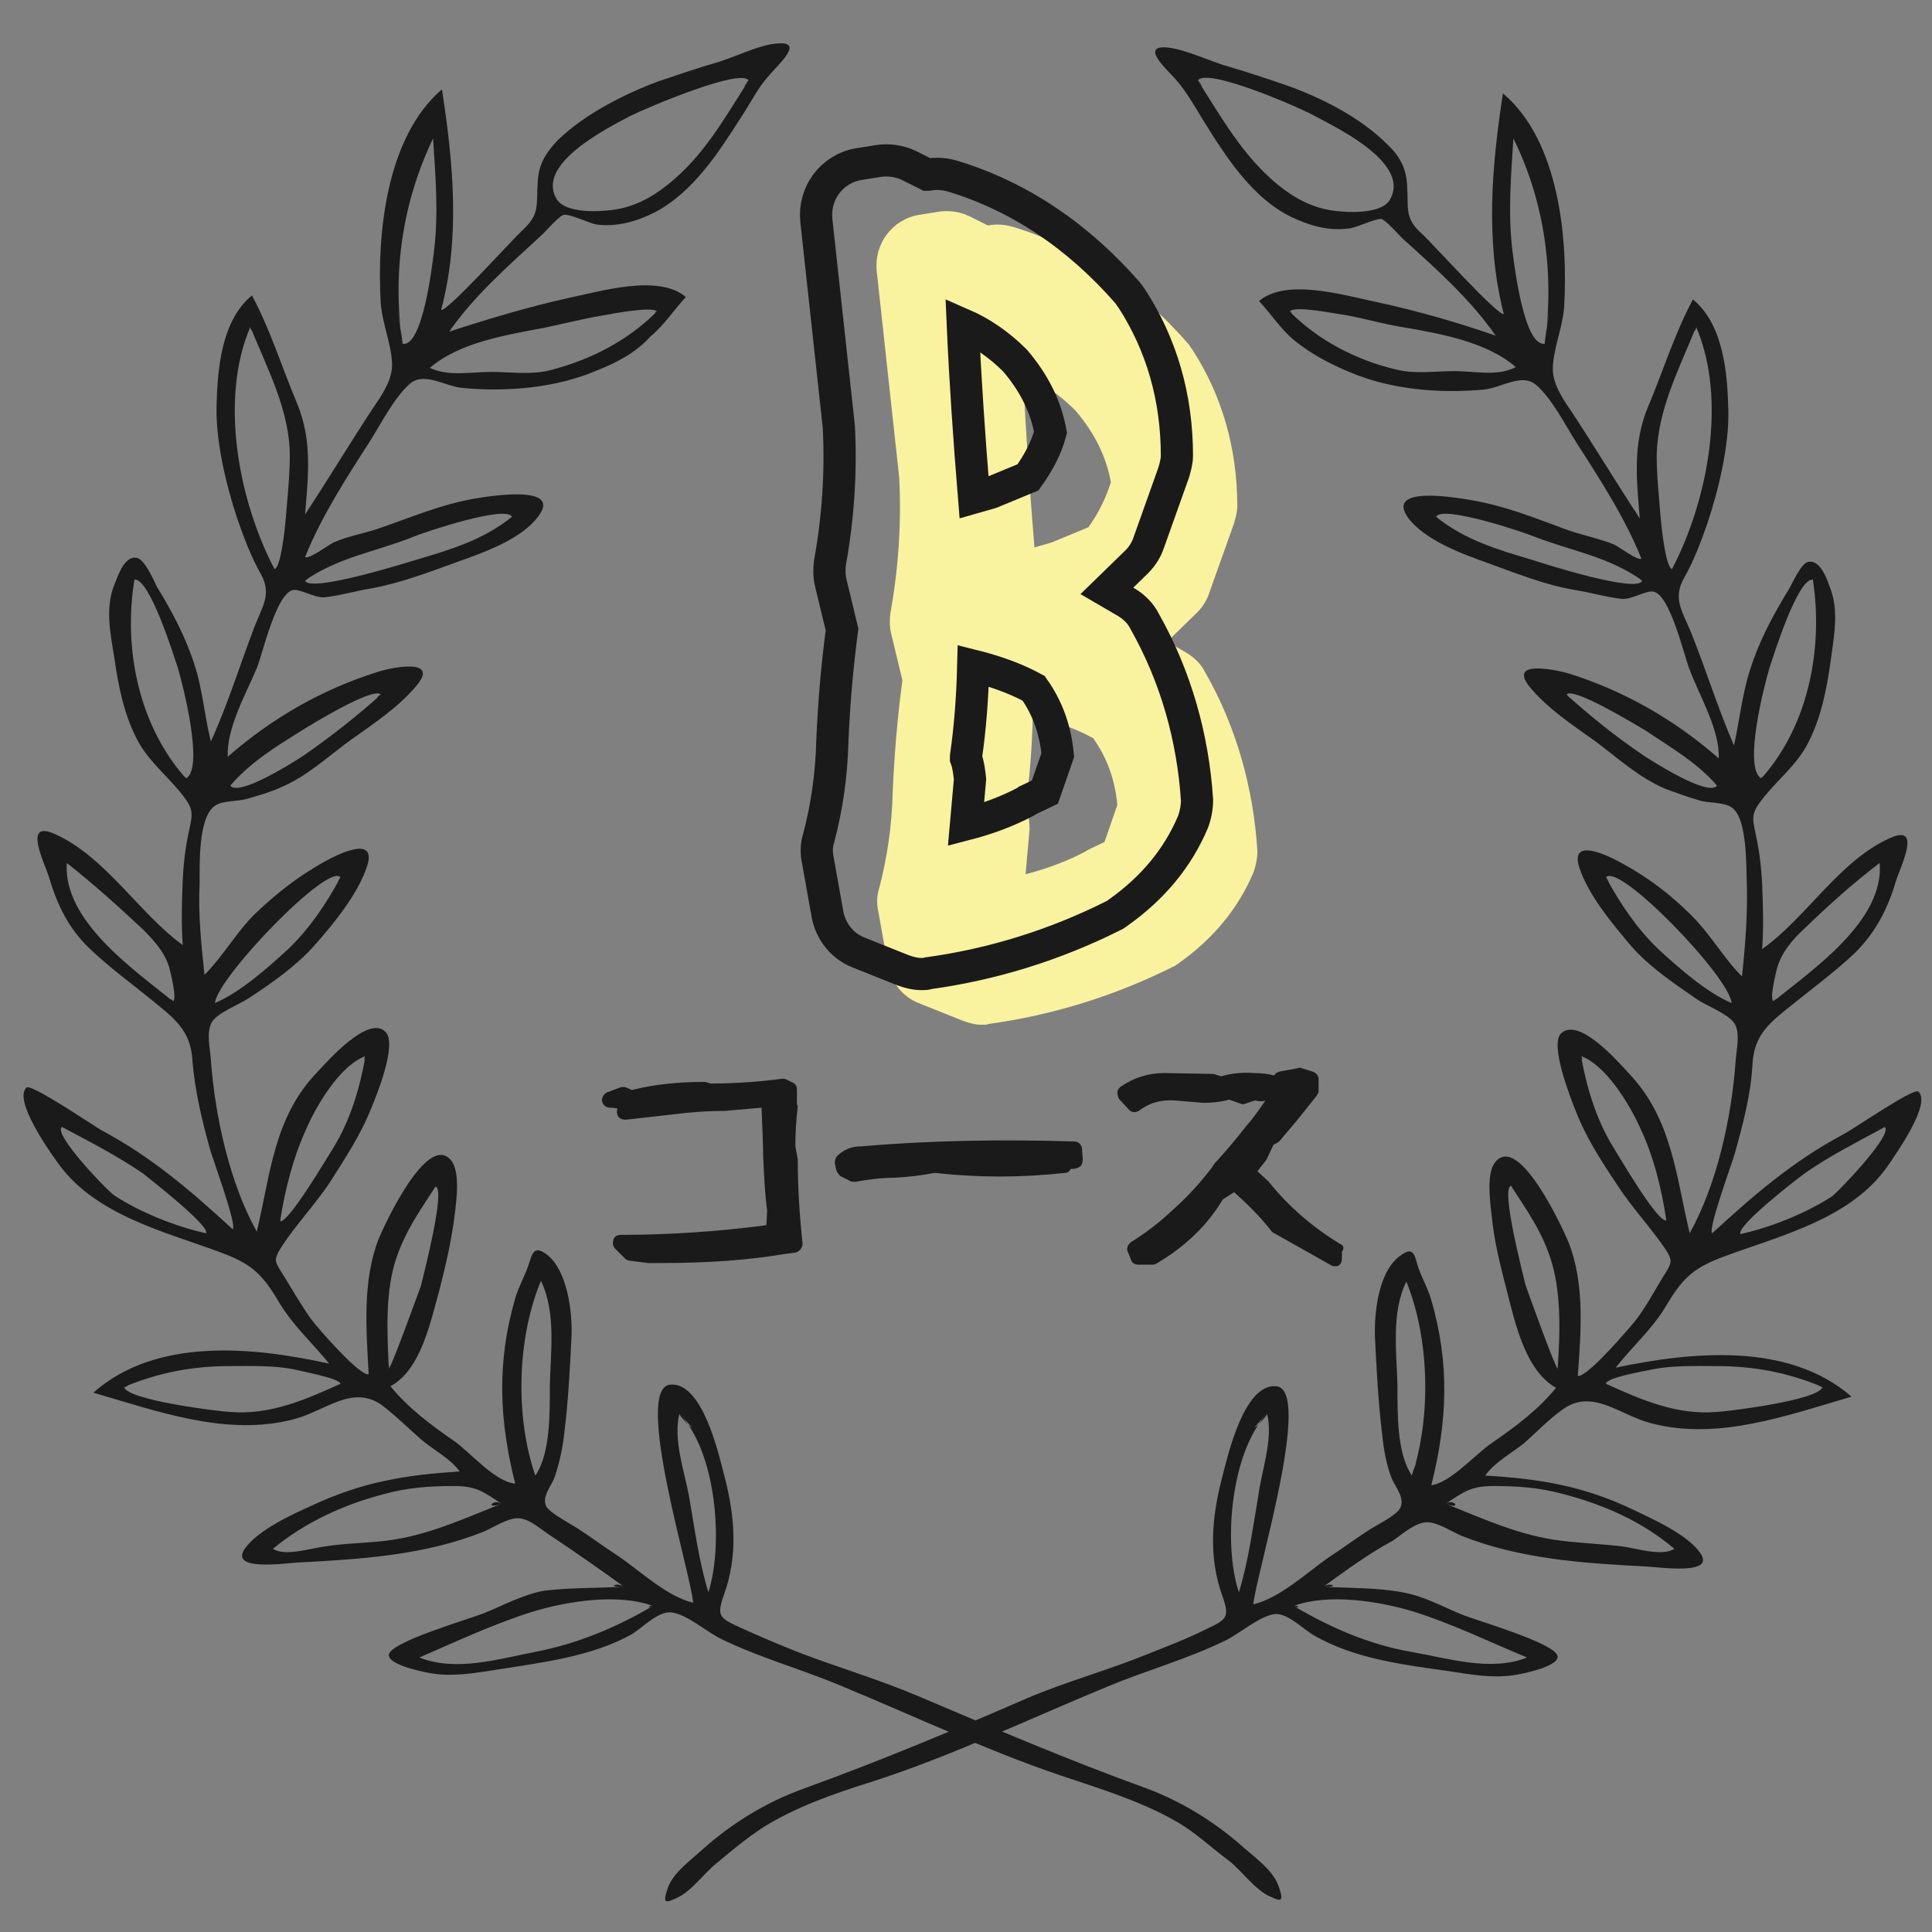
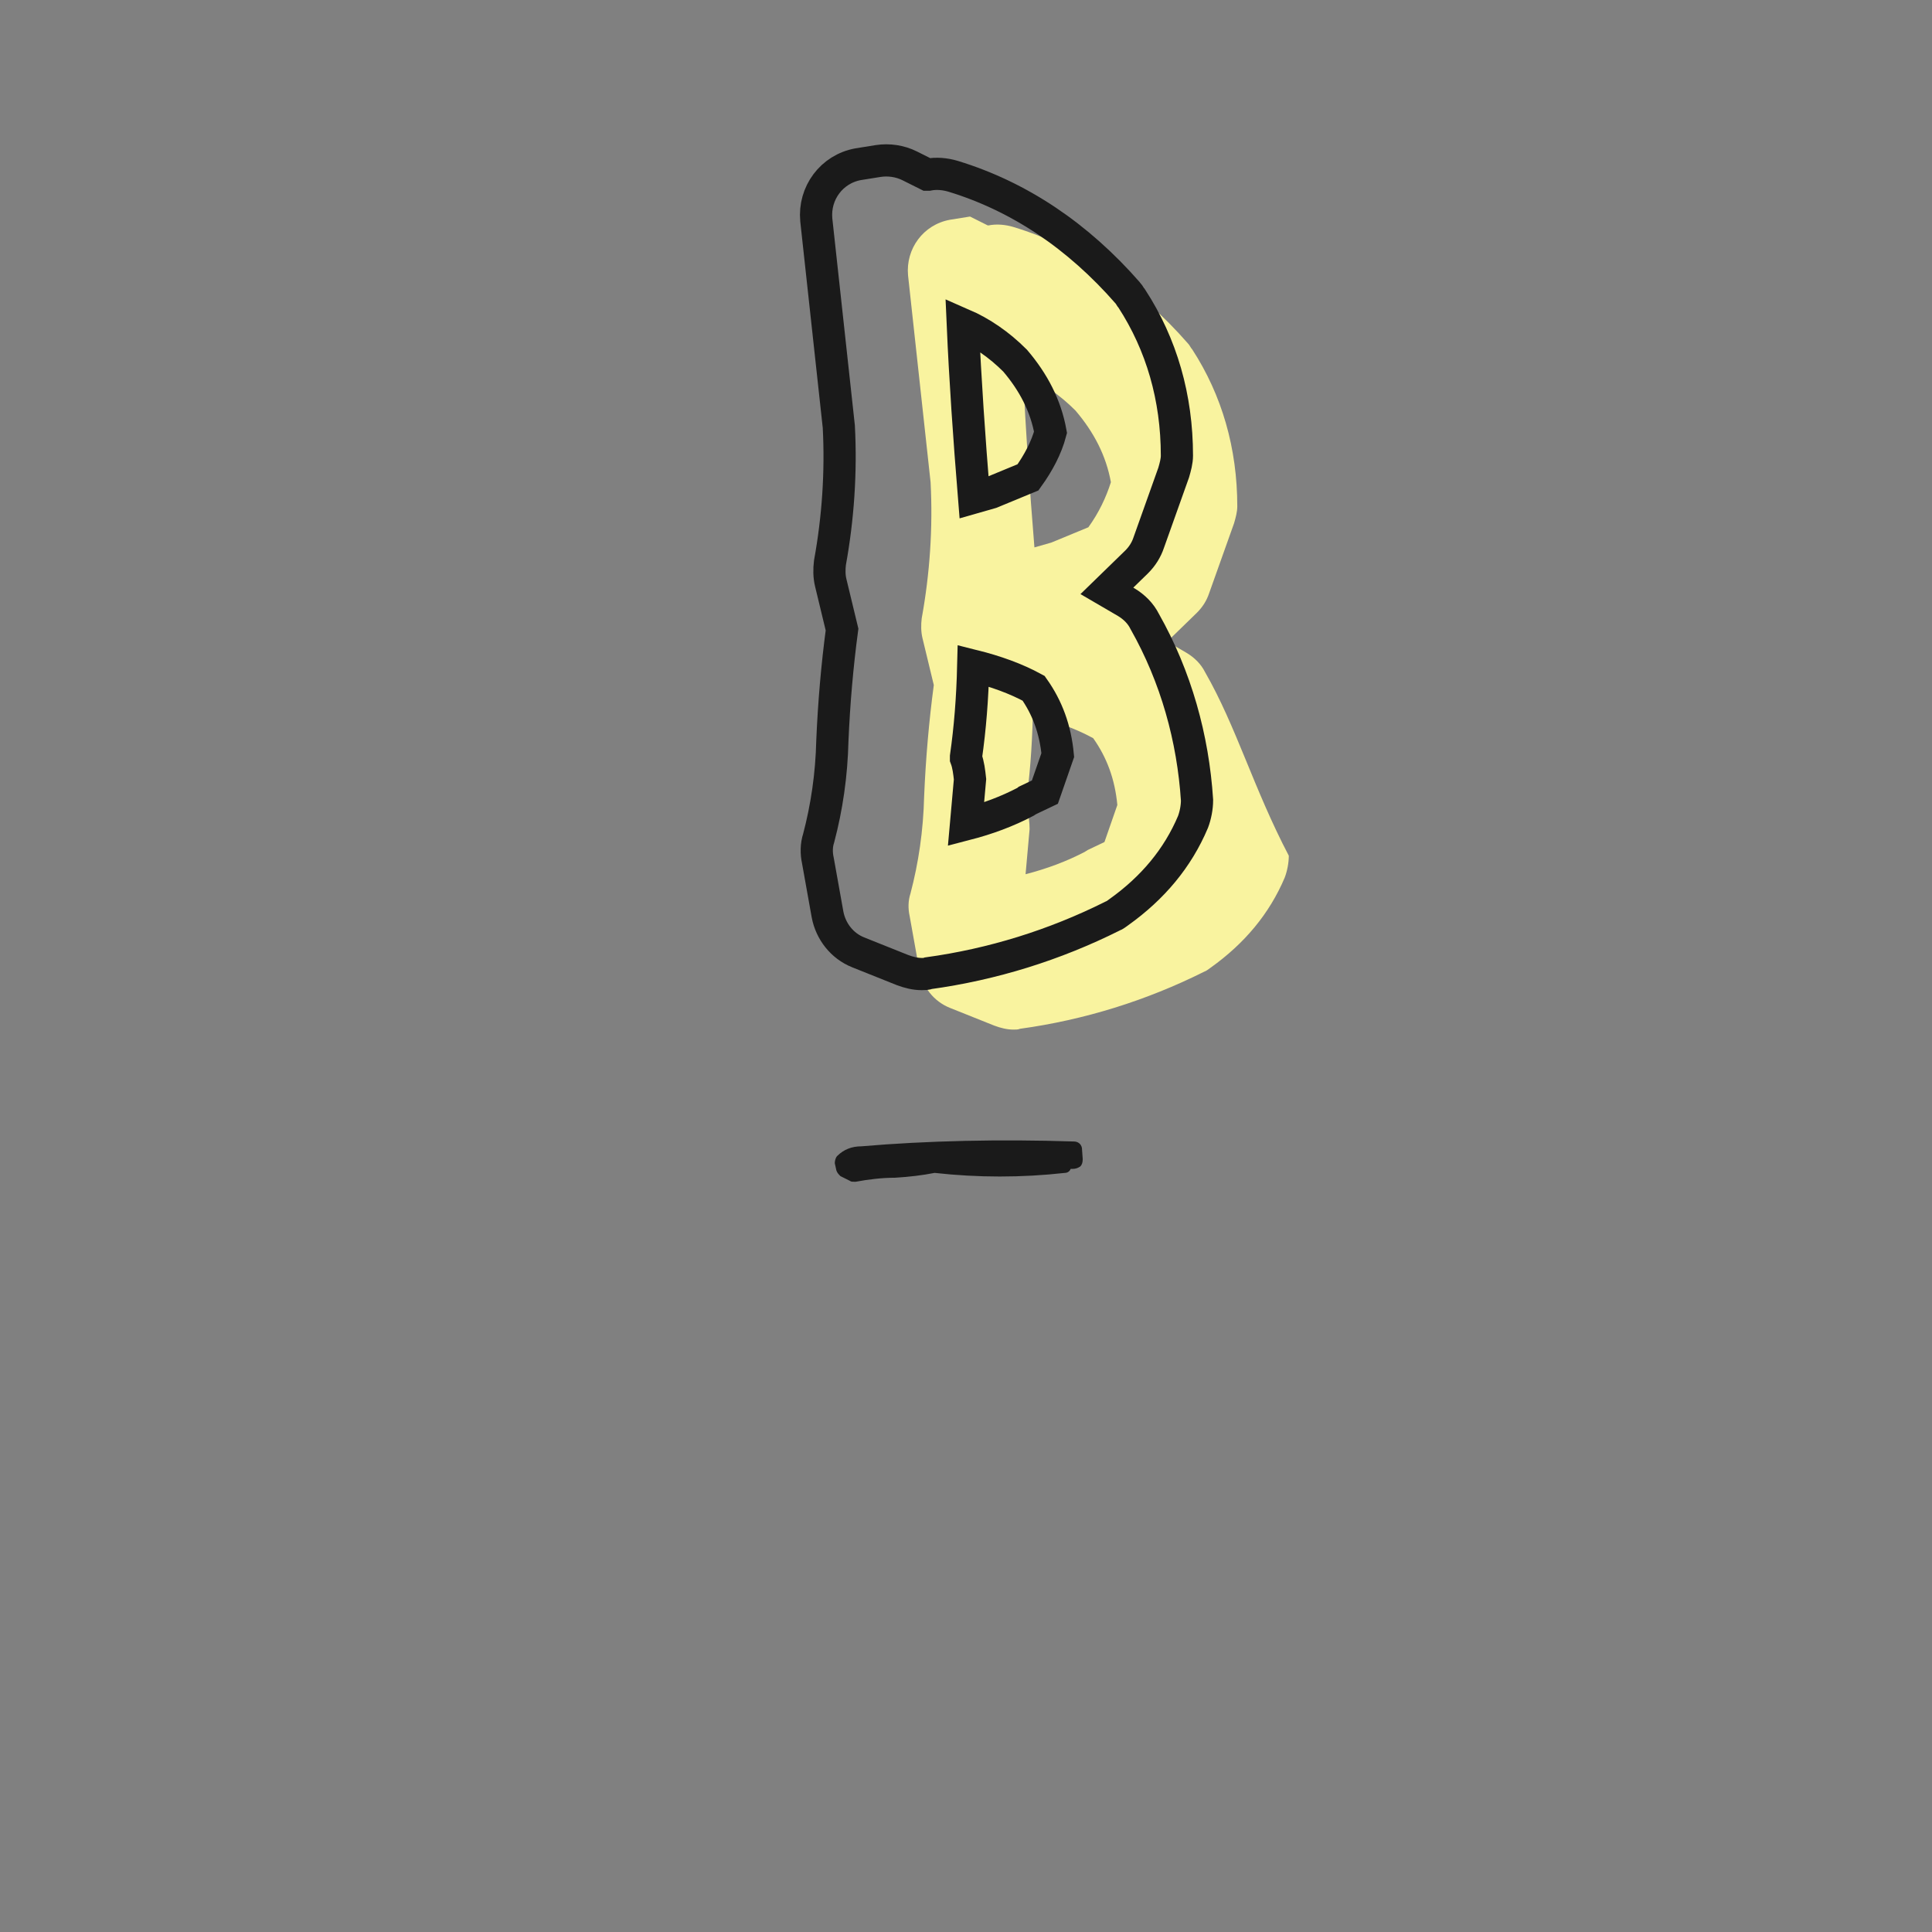
<svg xmlns="http://www.w3.org/2000/svg" version="1.1" id="レイヤー_1" x="0px" y="0px" viewBox="0 0 240 240" style="enable-background:new 0 0 240 240;" xml:space="preserve">
  <rect x="0" y="0" width="240" height="240" fill="#808080" stroke="none" />
  <style type="text/css">
	.st0{fill:#F9F39F;}
	.st1{fill:#1A1A1A;}
	.st2{fill:none;stroke:#1A1A1A;stroke-width:4;stroke-miterlimit:10;}
</style>
-   <path class="st0" d="M149.7,83.5c-0.5-1-1.3-1.8-2.3-2.4l-2.4-1.4l3.7-3.6c0.7-0.7,1.2-1.5,1.5-2.4l3.1-8.7c0.2-0.7,0.4-1.4,0.4-2.1  c0-7.2-1.9-13.8-5.6-19.5c-0.2-0.2-0.3-0.5-0.5-0.7c-6.2-7.1-13.5-12-21.7-14.5c-1-0.3-2.1-0.4-3.1-0.2l-0.1,0l-2.2-1.1  c-1.2-0.6-2.6-0.8-3.9-0.6l-2.5,0.4c-3.3,0.6-5.5,3.6-5.2,6.9l2.8,25.7c0.3,5.7-0.1,11.4-1.1,16.9c-0.1,0.8-0.1,1.7,0.1,2.5l1.4,5.8  c-0.6,4.5-1,9.1-1.2,13.8c-0.1,4.3-0.7,8.3-1.7,12.1c-0.3,0.9-0.3,1.9-0.1,2.8l1.2,6.7c0.4,2.1,1.8,3.9,3.8,4.7l5.5,2.2  c0.8,0.3,1.6,0.5,2.4,0.5c0.3,0,0.6,0,0.8-0.1c8-1.1,15.7-3.5,22.9-7.1c0.3-0.1,0.5-0.3,0.8-0.5c4.2-3,7.3-6.7,9.2-11.2  c0.3-0.8,0.5-1.8,0.5-2.7C155.7,97.9,153.6,90.3,149.7,83.5z M127.5,100.4l-0.1-0.2c0.5-3.5,0.8-7.2,0.9-11.3  c2.8,0.7,5.3,1.6,7.5,2.8c1.7,2.4,2.7,5.1,3,8.3l-1.6,4.6l-2.1,1c-0.1,0.1-0.2,0.1-0.3,0.2c-2.3,1.2-4.7,2.1-7.4,2.8l0.5-5.6  C127.9,102.2,127.8,101.2,127.5,100.4z M135.2,65.5l-4.6,1.9l-2.1,0.6c-0.6-7.4-1.1-14.6-1.4-21.5c2.3,1,4.5,2.5,6.5,4.5  c2.3,2.7,3.8,5.6,4.4,8.9C137.4,61.8,136.5,63.7,135.2,65.5z" />
+   <path class="st0" d="M149.7,83.5c-0.5-1-1.3-1.8-2.3-2.4l-2.4-1.4l3.7-3.6c0.7-0.7,1.2-1.5,1.5-2.4l3.1-8.7c0.2-0.7,0.4-1.4,0.4-2.1  c0-7.2-1.9-13.8-5.6-19.5c-0.2-0.2-0.3-0.5-0.5-0.7c-6.2-7.1-13.5-12-21.7-14.5c-1-0.3-2.1-0.4-3.1-0.2l-0.1,0l-2.2-1.1  l-2.5,0.4c-3.3,0.6-5.5,3.6-5.2,6.9l2.8,25.7c0.3,5.7-0.1,11.4-1.1,16.9c-0.1,0.8-0.1,1.7,0.1,2.5l1.4,5.8  c-0.6,4.5-1,9.1-1.2,13.8c-0.1,4.3-0.7,8.3-1.7,12.1c-0.3,0.9-0.3,1.9-0.1,2.8l1.2,6.7c0.4,2.1,1.8,3.9,3.8,4.7l5.5,2.2  c0.8,0.3,1.6,0.5,2.4,0.5c0.3,0,0.6,0,0.8-0.1c8-1.1,15.7-3.5,22.9-7.1c0.3-0.1,0.5-0.3,0.8-0.5c4.2-3,7.3-6.7,9.2-11.2  c0.3-0.8,0.5-1.8,0.5-2.7C155.7,97.9,153.6,90.3,149.7,83.5z M127.5,100.4l-0.1-0.2c0.5-3.5,0.8-7.2,0.9-11.3  c2.8,0.7,5.3,1.6,7.5,2.8c1.7,2.4,2.7,5.1,3,8.3l-1.6,4.6l-2.1,1c-0.1,0.1-0.2,0.1-0.3,0.2c-2.3,1.2-4.7,2.1-7.4,2.8l0.5-5.6  C127.9,102.2,127.8,101.2,127.5,100.4z M135.2,65.5l-4.6,1.9l-2.1,0.6c-0.6-7.4-1.1-14.6-1.4-21.5c2.3,1,4.5,2.5,6.5,4.5  c2.3,2.7,3.8,5.6,4.4,8.9C137.4,61.8,136.5,63.7,135.2,65.5z" />
  <g>
-     <path class="st1" d="M98.8,142.4c0-1.6,0.1-3.2,0.3-5c0-0.1-0.1-0.1-0.1-0.2v-1.8c0-0.4-0.1-0.7-0.5-0.9l-0.8-0.4   c-0.2-0.1-0.4-0.1-0.5-0.1c-3,0.4-6,0.6-8.9,0.6l-0.7-0.2c-0.1,0-0.2,0-0.2,0c-3.1,0-6.1,0.3-8.9,1l-0.7-0.3   c-0.2-0.1-0.5-0.1-0.8,0l-1.6,0.6c-0.4,0.2-0.7,0.7-0.6,1.1c0.1,0.5,0.5,0.8,1,0.8s0.8,0.1,0.9,0.1l0,0c-0.1,0.3-0.1,0.7,0.1,1   s0.6,0.4,0.9,0.4l6.2-0.7c1.6-0.2,3.7-0.4,6.2-0.4l4.5-0.4c0.1,2.6,0.2,4.6,0.2,5.9c0.1,2.3,0.2,4.7,0.5,6.9l-0.1,1.8   c-6.1,0.8-12.2,1.2-18.1,1.2c-0.4,0-0.8,0.2-0.9,0.6s-0.1,0.8,0.2,1.1l1.2,1.2c0.2,0.2,0.4,0.3,0.6,0.3l2.3,0.3h0.1   c0.5,0,1,0,1.6,0c5.9,0,11-0.4,15.1-1.1l1.5-0.2c0.5-0.1,0.9-0.6,0.9-1.1c-0.4-3.7-0.6-7.2-0.6-10.5L98.8,142.4z" />
    <path class="st1" d="M134.4,142.6c-0.1-0.5-0.5-0.8-1-0.8c-9.1-0.3-18.3-0.1-26.4,0.6c-1.2,0-2.2,0.4-3,1.2   c-0.2,0.2-0.3,0.6-0.3,0.9l0.2,0.9c0.1,0.3,0.3,0.5,0.5,0.7l1.2,0.6c0.1,0.1,0.3,0.1,0.5,0.1c0.1,0,0.1,0,0.2,0   c1.6-0.3,3.3-0.5,4.9-0.5c1.7-0.1,3.4-0.3,4.9-0.6c5.4,0.6,10.8,0.6,16.2,0c0.3,0,0.6-0.2,0.7-0.5h0.3c0.3,0,0.6-0.1,0.9-0.3   c0.2-0.2,0.3-0.5,0.3-0.9L134.4,142.6z" />
-     <path class="st1" d="M166.6,154.6c-3.5-2.1-6.5-4.7-9-7.8c0,0,0-0.1-0.1-0.1l-1.3-1.2l1.1-1.4c0-0.1,0.1-0.1,0.1-0.2l0.8-1.7   l0.4-0.2c0.1-0.1,0.2-0.1,0.3-0.2l2.2-2.6l2.4-3c0.1-0.2,0.3-0.4,0.3-0.6V134c0-0.4-0.4-0.8-0.8-0.9l-1.3-0.4   c-0.2-0.1-0.3-0.1-0.5,0l-2.2,0.4c-0.3,0.1-0.6,0.2-0.7,0.5c-0.8-0.2-1.6-0.3-2.5-0.3c-1.4-0.1-2.7,0-4.1,0.4l-1-0.3   c-0.1,0-0.2,0-0.3,0l-5.8-0.1c-2,0-3.8,0.6-5.4,1.7c-0.2,0.2-0.4,0.4-0.4,0.7s0.1,0.6,0.2,0.8l1.2,1.3c0.3,0.4,0.9,0.5,1.4,0.1   c1.2-0.9,2.6-1.3,4.3-1.2l2.4,0.2l1.2,0.1c1,0,2.1-0.1,3.2-0.4l1.4,0.5c0.2,0.1,0.4,0.1,0.6,0l1.2-0.4l0.5,0.1c0.2,0,0.3,0,0.5,0   l0.3-0.1c-0.8,1.2-1.6,2.3-2.4,3.2c-1.4,1.8-2.7,3.3-3.8,4.5l-0.1,0.1l-0.4,0.6c-1.3,1.7-2.8,3.4-4.7,5.1c-1.7,1.6-3.5,3-5.3,4.1   c-0.4,0.3-0.6,0.8-0.4,1.2l0.4,1c0.1,0.4,0.5,0.6,0.9,0.6h1.7c0.2,0,0.3,0,0.5-0.1c3.6-2.1,6.4-4.8,8.3-8l1.4-0.9   c1.7,1.5,3.3,3.1,4.7,4.9c0.1,0.1,0.2,0.2,0.3,0.2l7.1,4c0.2,0.1,0.3,0.1,0.5,0.1s0.2,0,0.4-0.1c0.3-0.2,0.4-0.5,0.4-0.9v-0.8   C167,155.1,166.9,154.7,166.6,154.6z" />
  </g>
  <g>
-     <path class="st1" d="M77.5,197.1c-2.9-2.1-5.9-4.2-8.9-6.2c-1.3-0.8-2.8-2.3-4.3-2.3c-1.3,0-3.1,1.2-4.3,1.7   c-7.3,2.9-15.2,3.4-23,3.8c-1.7,0.1-8.5,1.1-6.6-1.7c1.6-2.3,5.9-4.3,8.4-5.4c6.2-2.9,11.6-3.8,18.3-4.2c-1.1-1.6-3.3-2.7-4.8-4   c-1.6-1.4-3.1-2.9-4.8-4.2c-3.7-2.7-7.1,0.7-11,1.7c-8.3,2.2-17-1-24.9-3.3c7.8-6.9,19.8-5.7,29.3-3.6c-2.2-2.7-4.6-4.8-6.4-7.9   c-2.1-3.5-3.5-4.6-7.3-6c-7.1-2.6-15.7-4.7-20.2-11.3c-0.8-1.1-5.4-7.6-3.7-9.1c0.6-0.5,8.1,4.6,9.3,5.3   c6.2,3.3,11.2,7.6,16.3,12.3c0.6-0.4-2.5-8.8-2.8-9.9c-1-3.6-1.9-7.3-2.2-11.1c-0.2-3.8-2.4-5.3-5.2-7.6c-2.6-2.1-5.2-4-7.6-6.3   c-2.6-2.5-4-5.4-5-8.8c-0.6-1.9-3.3-7.2,0.7-5.4c6.3,2.8,10.5,9.9,15.9,13.8c-0.2-2.7-0.1-5.4,0-8.1c0.1-2,0.3-3.8,0.7-5.7   c0.4-2,0.8-2.8-0.4-4.4c-1.8-2.5-4.4-4.4-5.9-7.2c-1.7-3.2-2.4-6.8-2.9-10.3c-0.5-3.1-1.2-6.3,0.1-9.3c0.4-1,1.2-3.4,2.7-3.1   c1,0.2,2.1,2.8,2.5,3.6c1.9,3.1,3.6,6.3,4.7,9.8c1,3.1,1.2,6.3,2,9.4c2.1-4.6,3.6-9.5,5.4-14.2c1-2.6,2.2-4.1,0.8-6.6   c-1.2-2.1-2.1-4.5-2.9-6.8c-1.4-4.2-2.7-9.6-2.6-14c0.1-4.6,0.6-10.7,4.4-13.8c2.3,4.3,3.7,8.9,5.6,13.4c1.9,4.6,1.4,8.9,1,13.8   c2.9-4.4,5.6-8.9,8.5-13.3c1.1-1.6,2.4-3.5,2.3-5.5c-0.1-2.4-1.2-4.9-1.4-7.4c-0.5-8.4,0.6-20.6,7.6-26.6   c1.4,9.1,2.3,18.4-0.1,27.4c0.7,0.3,8.9-8.8,10.1-9.9c2.2-2,1.7-3.1,1.9-6c0.1-2.2,1-3.6,2.5-5.2c3.3-3.2,8.2-5.7,12.5-7.3   c2.4-0.8,4.7-1.6,7.1-2.3c2.2-0.6,5.5-2.3,7.7-2.4c3.4-0.3,0,2.7-1,3.9c-1.4,1.5-2.3,3.4-3.5,5.2c-2.8,4.4-6,9.4-10.8,11.9   c-2.2,1.1-4.6,1.8-7.1,1.5c-0.9-0.1-3.5-1.4-4.2-1.2c-0.5,0.1-2.2,2-2.6,2.4c-4.1,3.8-8.4,7.5-11.6,12.1c4.9-1.6,9.9-3.1,14.9-4.2   c3.9-0.8,11.1-3,14.5-0.1c-1.5,1.6-2.7,3.5-4.4,4.9c-1.8,2-4.1,3.2-6.6,4.2c-5.1,2.2-11.2,2.7-16.7,2.2c-2.2-0.2-4.7-2-6.5-0.6   c-2,1.7-3.7,5.1-5.1,7.3c-2.9,4.5-6,9.3-8,14.3c0.5,0.3,2.9-1.5,3.5-1.8c1.8-0.8,3.7-1.1,5.5-1.7c4.1-1.4,8-3.1,12.3-3.8   c1.8-0.3,10.6-1.7,7.7,2.2c-2,2.8-6.7,4.5-9.8,5.6c-3.6,1.3-7.2,2.7-11,3.4c-1.9,0.3-3.9,0.9-5.8,1.1c-1.2,0.1-3.1-1.1-3.9-0.9   c-2.1,0.4-3.8,8-4.5,9.7c-1.3,3.1-3.8,7.5-3.6,11c5.5-4.8,11.6-8.3,18.5-10.5c1.8-0.6,7.8-1.8,5,1.6c-2.2,2.7-5.4,4.8-8.2,6.8   c-2.9,2.1-5.4,4.5-8.7,5.9c-1.3,0.6-2.7,1-4.1,1.4c-1.2,0.4-3.1,0.2-4.1,0.9c-2.1,1.4-1.9,7.4-1.9,9.6c-0.2,3.8,0.2,7.6,0.6,11.4   c2.3-2.3,3.9-5.2,6.2-7.5c2.7-2.6,5.4-4.7,8.6-6.5c1.6-0.9,6.7-3.5,5.4,0.5c-1.1,3.4-4.1,7.1-6.5,9.8c-2.3,2.6-5.3,4.7-8.2,6.6   c-1.2,0.8-3.9,1.8-4.6,3c-0.7,1.3-0.2,3.2-0.1,4.7c0.5,6.9,2.3,15.2,5.7,21.3c1.7-7.1,2.1-14.2,7.5-19.8c1.3-1.4,6.4-7.2,8.5-5   c1.5,1.5-1.2,8.1-1.8,9.5c-1.3,3.3-3.3,6.3-5.2,9.3c-1.9,2.8-4.2,5.2-6,8c-1,1.6-0.7,1.8,0.3,3.4c1.1,1.8,2.2,3.7,3.4,5.4   c0.7,1,6.2,7.3,7.2,6.9c-0.3-5.4-0.8-11.5,1.2-16.7c0.8-2,6.1-13.3,9-9.9c1.2,1.4,0.7,5,0.5,6.7c-0.4,3.2-1.1,6.3-1.9,9.4   c-1.1,3.9-2.3,10-6.1,12c2.2,2.7,5,4.8,7.9,6.8c2,1.4,5.1,5.1,7.6,5.3c-2-7.9-2.3-15.1,0-23c0.4-1.4,1.1-2.6,1.6-4s0.6-2.8,2.4-1.4   c2.5,2,3.1,7.1,3,10c-0.2,4.1-0.4,8.1-0.9,12.1c-0.2,1.9-0.6,3.7-1.2,5.5c-0.4,1.1-1.7,2.5-1,3.7c0.5,0.8,3,2.1,3.9,2.7   c1.7,1.1,3.3,2.3,5,3.4c2.8,1.9,6,5,9.3,5.8c-0.2-3.4-7.5-26.8-2.8-27.1c4-0.3,6,8.7,6.7,11.4c1.3,5,1.7,9.9-0.1,14.8   c-0.9,2.6-0.5,2.8,2.1,4c2.4,1.1,4.8,2.1,7.3,3.1c5,1.9,10.1,3.4,15,5.5c9.2,3.9,18.3,7.8,27.7,11.2c4.7,1.7,8.9,4.3,12.6,7.6   c1.5,1.3,3.7,2.9,4.3,4.9c0.6,1.8,0.2,1.7-1.1,1.1c-1.9-0.8-3.5-3.2-5.2-4.5c-1.9-1.4-3.6-3-5.6-4.3c-4-2.5-8.8-4.1-13.3-5.6   c-10-3.2-19.8-7.9-29.5-11.9c-4.8-2-9.9-3.4-14.6-5.7c-1.7-0.8-4.3-3.1-6.2-3.3c-1.6-0.2-3.6,1.9-4.9,2.7c-5,2.8-11.1,3.5-16.7,4.4   c-2.6,0.4-5.4,0.9-8,0.5c-0.8-0.1-5.5-1-5.5-2.3c0-1.6,10.1-4.5,11.8-5.2c2.5-1,4.8-2.3,7.5-2.8C70.9,197.2,74.3,197.3,77.5,197.1   C76.6,196.5,75.2,197.2,77.5,197.1z M93,10c-1-1.6-12.9,3.5-14.7,4.4c-2.8,1.5-11.9,6-9.1,10.4c1.1,1.7,5.1,1.5,6.7,1.3   c2.7-0.3,5-1.5,7.1-3.2C87.4,19.4,90,14.7,93,10C92.9,9.9,91.8,11.8,93,10z M31.1,40.6c-3.9,9.1-1.4,21.7,3,30.1   c0.8-0.2,1.3-5.1,1.4-6.3c0.2-2.6,0.5-5.2,0.5-7.8C36,51,33.2,45.8,31.1,40.6C31,40.8,31.6,41.6,31.1,40.6z M62.3,186.8   c-2.4-1.6-3.2-2.2-6-2.2c-3,0-5.7,0.2-8.6,1c-5,1.3-9.8,3.5-13.8,6.8c1.5,1,4.8-0.1,6.5-0.3c2.5-0.4,5-0.4,7.5-0.7   C53,190.8,57.5,188.7,62.3,186.8C61.2,186.1,60.2,187.6,62.3,186.8z M81.6,38.7c-0.5-0.7-5.7,0.3-6.8,0.5c-2.4,0.4-4.7,1-7.1,1.5   c-4.7,0.9-10.6,1.8-14.3,5c2.3,1.1,5.1,0.5,7.6,0.5s4.9,0.4,7.3-0.2C73.4,44.7,78,42.3,81.6,38.7C81.5,38.6,81.1,39.2,81.6,38.7z    M15.4,172.3c0.4,1.6,11.4,3,13.2,3.1c4.9,0.4,9.3-1.5,13.7-3.5c-0.1-0.7-5.1-1.6-5.8-1.8c-2.6-0.5-5.2-0.4-7.9-0.4   C23.9,169.7,19.7,170.5,15.4,172.3C15.5,172.4,16.4,171.9,15.4,172.3z M81.1,199.5c-4.3-1.6-10.6-0.6-14.9,0.7   c-4.8,1.5-9.5,3.7-14.1,5.7c4.5,1.8,9.8,0.2,14.4-0.7C71.7,204.2,76.5,202.2,81.1,199.5C80.7,199.3,80.2,200,81.1,199.5z    M23.1,96.7c2.3-1.2-0.4-11.7-1-13.7c-0.5-1.5-3.5-11.2-5.4-11C15.3,80.5,17.2,90.1,23.1,96.7C23.2,96.6,22.7,96.3,23.1,96.7z    M50,42.7c2.5,0.5,3.7-9.8,3.9-11.4c0.6-4.7,0.2-9.4-0.1-14.1C50,25.1,48.7,33.9,50,42.7C50.1,42.7,48.7,33.8,50,42.7z M21.5,124.4   c0.5-0.3-0.3-3.6-0.5-4.3c-0.6-1.9-1.9-3.3-3.3-4.7c-3-2.8-6.1-5.6-9.4-8.2C7.8,114.4,16.7,120.5,21.5,124.4   C21.6,124.3,20.8,123.8,21.5,124.4z M37.9,72.1c0.4,1.6,12.3-2.1,13.6-2.5c4.4-1.3,8.5-2.5,12.1-5.4c-0.7-1.5-10.9,1.9-12.3,2.5   C46.5,68.6,42.1,69.2,37.9,72.1C37.9,72.2,38.5,71.7,37.9,72.1z M45.4,131.2c-3.1,1.1-6,6-7.2,8.7c-1.7,3.6-2.8,7.8-3.4,11.8   c1,0.3,5.9-8,6.6-9.1C43.5,139.2,44.7,135.2,45.4,131.2C45.2,131.3,45.2,132.2,45.4,131.2z M7.7,140c-1.2,0.8,5.6,7.9,6.5,8.5   c3.2,2.1,7.7,3.9,11.4,4.7c0.5-0.9-6.8-6.6-7.8-7.4C14.6,143.6,11.1,141.8,7.7,140C7.7,140,12.5,142.6,7.7,140z M48.3,170   c0.2,0.2,3.7-9.5,4-10.3c0.3-1.3,3.1-12,1.8-12.3c-2,3.1-3.6,5.3-4.8,8.7C47.8,160.3,48.1,165.6,48.3,170   C48.4,170,48.3,169.1,48.3,170z M66.5,183.3c1.9-2.7,1.8-8,1.8-11.2c0.1-4.2,0.8-9-1.1-13C64.2,166.3,64,176.1,66.5,183.3   C66.5,183.3,65.1,179.4,66.5,183.3z M42.3,109c-1.4-2-15.3,12.4-15.6,15.6c3.1-1.3,6.6-4.4,9.1-6.7C38.5,115.3,40.5,112.3,42.3,109   C42.2,109,41.6,110.3,42.3,109z M84.4,175.6c-0.8,3.2,0.6,7.1,1.2,10.3c0.7,4,1.2,8,2.4,11.9C89.9,191.8,89,180.4,84.4,175.6   C84.3,176,87.9,179.3,84.4,175.6z M47.3,86.3c-0.8-1.1-8.8,3.8-9.9,4.5c-3.2,2-6.3,3.9-8.8,6.8c1.1,1.4,8-3,9.2-3.8   C41.1,91.5,44.3,89,47.3,86.3C47.2,86.2,46.3,87.2,47.3,86.3z" />
-     <path class="st1" d="M164.4,197.1c3.2,0.2,6.6,0.1,9.8,0.7c2.8,0.5,5,1.8,7.5,2.8c1.7,0.7,11.8,3.6,11.8,5.2c0,1.3-4.7,2.2-5.5,2.3   c-2.6,0.4-5.4-0.1-8-0.5c-5.6-0.8-11.6-1.5-16.7-4.4c-1.4-0.8-3.3-2.8-4.9-2.7c-1.9,0.2-4.5,2.5-6.2,3.3c-4.7,2.3-9.8,3.7-14.6,5.7   c-9.7,4-19.5,8.7-29.5,11.9c-4.5,1.4-9.3,3.1-13.3,5.6c-2,1.3-3.8,2.8-5.6,4.3c-1.7,1.3-3.3,3.7-5.2,4.5c-1.3,0.6-1.7,0.7-1.1-1.1   c0.6-2,2.8-3.5,4.3-4.9c3.7-3.3,7.9-5.9,12.6-7.6c9.4-3.4,18.5-7.2,27.7-11.2c4.9-2.1,10.1-3.5,15-5.5c2.5-1,4.9-1.9,7.3-3.1   c2.5-1.2,3-1.4,2.1-4c-1.8-4.9-1.4-9.8-0.1-14.8c0.7-2.7,2.7-11.7,6.7-11.4c4.7,0.3-2.6,23.8-2.8,27.1c3.3-0.8,6.6-3.9,9.3-5.8   c1.7-1.1,3.3-2.3,5-3.4c0.9-0.6,3.4-1.8,3.9-2.7c0.7-1.2-0.5-2.6-1-3.7c-0.7-1.8-1-3.6-1.2-5.5c-0.5-4.1-0.7-8.1-0.9-12.1   c-0.1-2.9,0.4-8,3-10c1.9-1.5,1.9-0.1,2.4,1.4c0.5,1.4,1.2,2.6,1.6,4c2.3,7.9,2,15.1,0,23c2.4-0.3,5.5-3.9,7.6-5.3   c2.9-2,5.7-4.1,7.9-6.8c-3.8-2.1-5.1-8.1-6.1-12c-0.8-3.1-1.6-6.2-1.9-9.4c-0.2-1.7-0.7-5.4,0.5-6.7c2.9-3.4,8.2,8,9,9.9   c2.1,5.2,1.6,11.2,1.2,16.7c1,0.4,6.4-5.9,7.2-6.9c1.3-1.7,2.3-3.6,3.4-5.4c1-1.6,1.3-1.9,0.3-3.4c-1.9-2.8-4.2-5.2-6-8   c-2-3-3.9-5.9-5.2-9.3c-0.6-1.5-3.2-8.1-1.8-9.5c2.2-2.2,7.2,3.6,8.5,5c5.3,5.6,5.8,12.7,7.5,19.8c3.4-6.1,5.2-14.4,5.7-21.3   c0.1-1.5,0.6-3.5-0.1-4.7c-0.7-1.2-3.4-2.2-4.6-3c-2.9-2-5.9-4-8.2-6.6c-2.3-2.7-5.4-6.4-6.5-9.8c-1.3-4,3.8-1.4,5.4-0.5   c3.3,1.8,6,3.9,8.6,6.5c2.3,2.3,3.9,5.2,6.2,7.5c0.4-3.8,0.7-7.6,0.6-11.4c-0.1-2.2,0.1-8.3-1.9-9.6c-1-0.7-2.9-0.5-4.1-0.9   c-1.4-0.4-2.7-0.9-4.1-1.4c-3.3-1.4-5.9-3.8-8.7-5.9c-2.8-2-6-4.1-8.2-6.8c-2.7-3.4,3.3-2.1,5-1.6c6.9,2.2,13,5.7,18.5,10.5   c0.2-3.4-2.4-7.8-3.6-11c-0.7-1.7-2.4-9.3-4.5-9.7c-0.9-0.2-2.7,1-3.9,0.9c-1.9-0.2-3.9-0.8-5.8-1.1c-3.7-0.6-7.4-2.1-11-3.4   c-3.1-1.1-7.7-2.8-9.8-5.6c-2.8-4,5.9-2.5,7.7-2.2c4.3,0.7,8.2,2.3,12.3,3.8c1.8,0.6,3.7,1,5.5,1.7c0.6,0.2,3,2.1,3.5,1.8   c-2-5-5.1-9.8-8-14.3c-1.4-2.2-3.1-5.6-5.1-7.3c-1.8-1.5-4.3,0.4-6.5,0.6c-5.5,0.5-11.6,0-16.7-2.2c-2.4-1-4.7-2.2-6.8-3.9   c-1.7-1.4-2.9-3.3-4.4-4.9c3.4-2.9,10.6-0.7,14.5,0.1c5.1,1.1,10,2.5,14.9,4.2c-3.2-4.6-7.5-8.4-11.6-12.1   c-0.4-0.4-2.1-2.3-2.6-2.4c-0.7-0.1-3.3,1.2-4.2,1.2c-2.5,0.3-4.8-0.4-7.1-1.5c-4.8-2.4-8-7.4-10.8-11.9c-1.1-1.8-2.1-3.6-3.5-5.2   c-1.1-1.2-4.4-4.2-1-3.9c2.2,0.2,5.5,1.8,7.7,2.4c2.4,0.7,4.8,1.5,7.1,2.3c4.3,1.5,9.2,4,12.5,7.3c1.6,1.5,2.4,3,2.5,5.2   c0.2,2.8-0.4,4,1.9,6c1.2,1.1,9.4,10.2,10.1,9.9c-2.3-9-1.5-18.3-0.1-27.4c7,5.9,8.1,18.1,7.6,26.6c-0.2,2.5-1.3,5-1.4,7.4   c-0.1,2,1.2,3.9,2.3,5.5c2.9,4.4,5.6,8.9,8.5,13.3c-0.4-4.8-0.9-9.2,1-13.8c1.9-4.5,3.3-9.1,5.6-13.4c3.8,3.1,4.3,9.2,4.4,13.8   c0.1,4.4-1.2,9.8-2.6,14c-0.8,2.3-1.7,4.7-2.9,6.8c-1.4,2.5-0.3,4,0.8,6.6c1.9,4.7,3.4,9.6,5.4,14.2c0.7-3.1,1-6.3,2-9.4   c1.1-3.5,2.8-6.7,4.7-9.8c0.5-0.8,1.6-3.4,2.5-3.6c1.5-0.3,2.3,2,2.7,3.1c1.2,3,0.5,6.2,0.1,9.3c-0.5,3.5-1.2,7.1-2.9,10.3   c-1.5,2.8-4.1,4.7-5.9,7.2c-1.2,1.6-0.8,2.4-0.4,4.4c0.4,1.9,0.6,3.8,0.7,5.7c0.1,2.7,0.2,5.4,0,8.1c5.5-3.9,9.6-11,15.9-13.8   c4-1.8,1.3,3.5,0.7,5.4c-1,3.4-2.5,6.3-5,8.8c-2.4,2.3-5,4.2-7.6,6.3c-2.9,2.3-5,3.8-5.2,7.6s-1.2,7.5-2.2,11.1   c-0.3,1.1-3.4,9.5-2.8,9.9c5.1-4.7,10.1-9,16.3-12.3c1.2-0.6,8.7-5.8,9.3-5.3c1.7,1.5-2.9,7.9-3.7,9.1c-4.5,6.6-13.1,8.7-20.2,11.3   c-3.8,1.4-5.2,2.5-7.3,6c-1.8,3.1-4.2,5.1-6.4,7.9c9.5-2,21.5-3.2,29.3,3.6c-7.9,2.3-16.6,5.5-24.9,3.3c-3.9-1-7.3-4.4-11-1.7   c-1.7,1.2-3.2,2.8-4.8,4.2c-1.5,1.2-3.7,2.4-4.8,4c6.8,0.4,12.2,1.3,18.3,4.2c2.5,1.2,6.8,3.1,8.4,5.4c2,2.8-4.9,1.8-6.6,1.7   c-7.8-0.4-15.7-0.9-23-3.8c-1.2-0.5-3-1.7-4.3-1.7c-1.5,0-3.1,1.5-4.3,2.3C170.2,192.9,167.3,195,164.4,197.1   C166.6,197.2,165.2,196.5,164.4,197.1z M148.8,10c3,4.7,5.6,9.4,10,13c2.1,1.7,4.4,2.9,7.1,3.2c1.6,0.2,5.6,0.4,6.7-1.3   c2.8-4.5-6.3-8.9-9.1-10.4C161.8,13.5,149.9,8.3,148.8,10C150,11.8,148.9,9.9,148.8,10z M210.7,40.6c-2.1,5.2-4.8,10.3-4.9,16   c0,2.6,0.3,5.2,0.5,7.8c0.1,1.1,0.6,6,1.4,6.3C212.1,62.3,214.6,49.7,210.7,40.6C210.3,41.6,210.8,40.8,210.7,40.6z M179.6,186.8   c4.7,1.9,9.3,4,14.4,4.6c2.5,0.3,5,0.4,7.5,0.7c1.7,0.2,4.9,1.3,6.5,0.3c-4-3.4-8.8-5.5-13.8-6.8c-2.9-0.8-5.6-1-8.6-1   C182.8,184.6,182,185.2,179.6,186.8C181.6,187.6,180.7,186.1,179.6,186.8z M160.2,38.7c3.6,3.6,8.2,6,13.2,7.2   c2.4,0.6,4.8,0.2,7.3,0.2s5.3,0.7,7.6-0.5c-3.7-3.2-9.6-4.2-14.3-5c-2.4-0.4-4.7-1.1-7.1-1.5C166,39,160.8,37.9,160.2,38.7   C160.8,39.2,160.3,38.6,160.2,38.7z M226.4,172.3c-4.3-1.8-8.5-2.6-13.2-2.6c-2.6,0-5.3-0.1-7.9,0.4c-0.8,0.2-5.8,1-5.8,1.8   c4.4,2,8.8,3.9,13.7,3.5C215,175.3,226,173.9,226.4,172.3C225.4,171.9,226.4,172.4,226.4,172.3z M160.7,199.5   c4.6,2.7,9.4,4.8,14.6,5.7c4.6,0.8,9.9,2.5,14.4,0.7c-4.6-1.9-9.3-4.2-14.1-5.7C171.3,198.9,165,197.9,160.7,199.5   C161.7,200,161.2,199.3,160.7,199.5z M218.8,96.7c5.9-6.6,7.7-16.2,6.4-24.7c-1.9-0.2-4.9,9.5-5.4,11   C219.2,85,216.5,95.4,218.8,96.7C219.1,96.3,218.7,96.6,218.8,96.7z M191.9,42.7c1.2-8.7,0-17.6-3.9-25.5   c-0.3,4.7-0.7,9.4-0.1,14.1C188.1,32.8,189.3,43.1,191.9,42.7C193.1,33.8,191.8,42.7,191.9,42.7z M220.3,124.4   c4.8-3.9,13.8-10,13.2-17.2c-3.3,2.5-6.4,5.3-9.4,8.2c-1.4,1.3-2.7,2.8-3.3,4.7C220.6,120.8,219.8,124.1,220.3,124.4   C221,123.8,220.2,124.3,220.3,124.4z M204,72.1c-4.3-3-8.6-3.6-13.3-5.4c-1.4-0.6-11.6-4-12.3-2.5c3.6,2.9,7.7,4.1,12.1,5.4   C191.7,70,203.6,73.8,204,72.1C203.3,71.7,204,72.2,204,72.1z M196.4,131.2c0.7,3.9,1.9,7.9,4,11.3c0.7,1.1,5.5,9.4,6.6,9.1   c-0.6-4-1.6-8.1-3.4-11.8C202.4,137.2,199.5,132.3,196.4,131.2C196.6,132.2,196.6,131.3,196.4,131.2z M234.1,140   c-3.4,1.9-6.9,3.6-10.1,5.9c-1.1,0.8-8.3,6.4-7.8,7.4c3.7-0.8,8.2-2.6,11.4-4.7C228.5,147.9,235.3,140.8,234.1,140   C229.3,142.6,234.2,140,234.1,140z M193.5,170c0.3-4.5,0.5-9.7-1-14c-1.2-3.4-2.8-5.6-4.8-8.7c-1.3,0.3,1.5,11,1.8,12.3   C189.8,160.5,193.3,170.2,193.5,170C193.6,169.1,193.5,170,193.5,170z M175.4,183.3c2.4-7.2,2.2-17-0.7-24.1   c-1.9,3.9-1.2,8.7-1.1,13C173.6,175.4,173.5,180.6,175.4,183.3C176.7,179.4,175.3,183.3,175.4,183.3z M199.5,109   c1.8,3.3,3.8,6.3,6.5,8.9c2.5,2.3,6,5.4,9.1,6.7C214.9,121.4,201,107,199.5,109C200.2,110.3,199.6,109,199.5,109z M157.4,175.6   c-4.5,4.8-5.5,16.2-3.5,22.2c1.2-3.9,1.7-7.9,2.4-11.9C156.7,182.7,158.2,178.8,157.4,175.6C153.9,179.3,157.5,176,157.4,175.6z    M194.6,86.3c3,2.7,6.1,5.2,9.5,7.5c1.2,0.8,8.1,5.2,9.2,3.8c-2.5-2.9-5.7-4.7-8.8-6.8C203.3,90.1,195.3,85.2,194.6,86.3   C195.5,87.2,194.6,86.2,194.6,86.3z" />
-   </g>
+     </g>
  <path class="st2" d="M142.2,77.2c-0.5-1-1.3-1.8-2.3-2.4l-2.4-1.4l3.7-3.6c0.7-0.7,1.2-1.5,1.5-2.4l3.1-8.7c0.2-0.7,0.4-1.4,0.4-2.1  c0-7.2-1.9-13.8-5.6-19.5c-0.2-0.2-0.3-0.5-0.5-0.7c-6.2-7.1-13.5-12-21.7-14.5c-1-0.3-2.1-0.4-3.1-0.2l-0.1,0l-2.2-1.1  c-1.2-0.6-2.6-0.8-3.9-0.6l-2.5,0.4c-3.3,0.6-5.5,3.6-5.2,6.9l2.8,25.7c0.3,5.7-0.1,11.4-1.1,16.9c-0.1,0.8-0.1,1.7,0.1,2.5l1.4,5.8  c-0.6,4.5-1,9.1-1.2,13.8c-0.1,4.3-0.7,8.3-1.7,12.1c-0.3,0.9-0.3,1.9-0.1,2.8l1.2,6.7c0.4,2.1,1.8,3.9,3.8,4.7l5.5,2.2  c0.8,0.3,1.6,0.5,2.4,0.5c0.3,0,0.6,0,0.8-0.1c8-1.1,15.7-3.5,22.9-7.1c0.3-0.1,0.5-0.3,0.8-0.5c4.2-3,7.3-6.7,9.2-11.2  c0.3-0.8,0.5-1.8,0.5-2.7C148.2,91.7,146.1,84.1,142.2,77.2z M120,94.2L120,94c0.5-3.5,0.8-7.2,0.9-11.3c2.8,0.7,5.3,1.6,7.5,2.8  c1.7,2.4,2.7,5.1,3,8.3l-1.6,4.6l-2.1,1c-0.1,0.1-0.2,0.1-0.3,0.2c-2.3,1.2-4.7,2.1-7.4,2.8l0.5-5.6C120.4,95.9,120.3,95,120,94.2z   M127.7,59.3l-4.6,1.9l-2.1,0.6c-0.6-7.4-1.1-14.6-1.4-21.5c2.3,1,4.5,2.5,6.5,4.5c2.3,2.7,3.8,5.6,4.4,8.9  C130,55.6,129,57.5,127.7,59.3z" />
</svg>